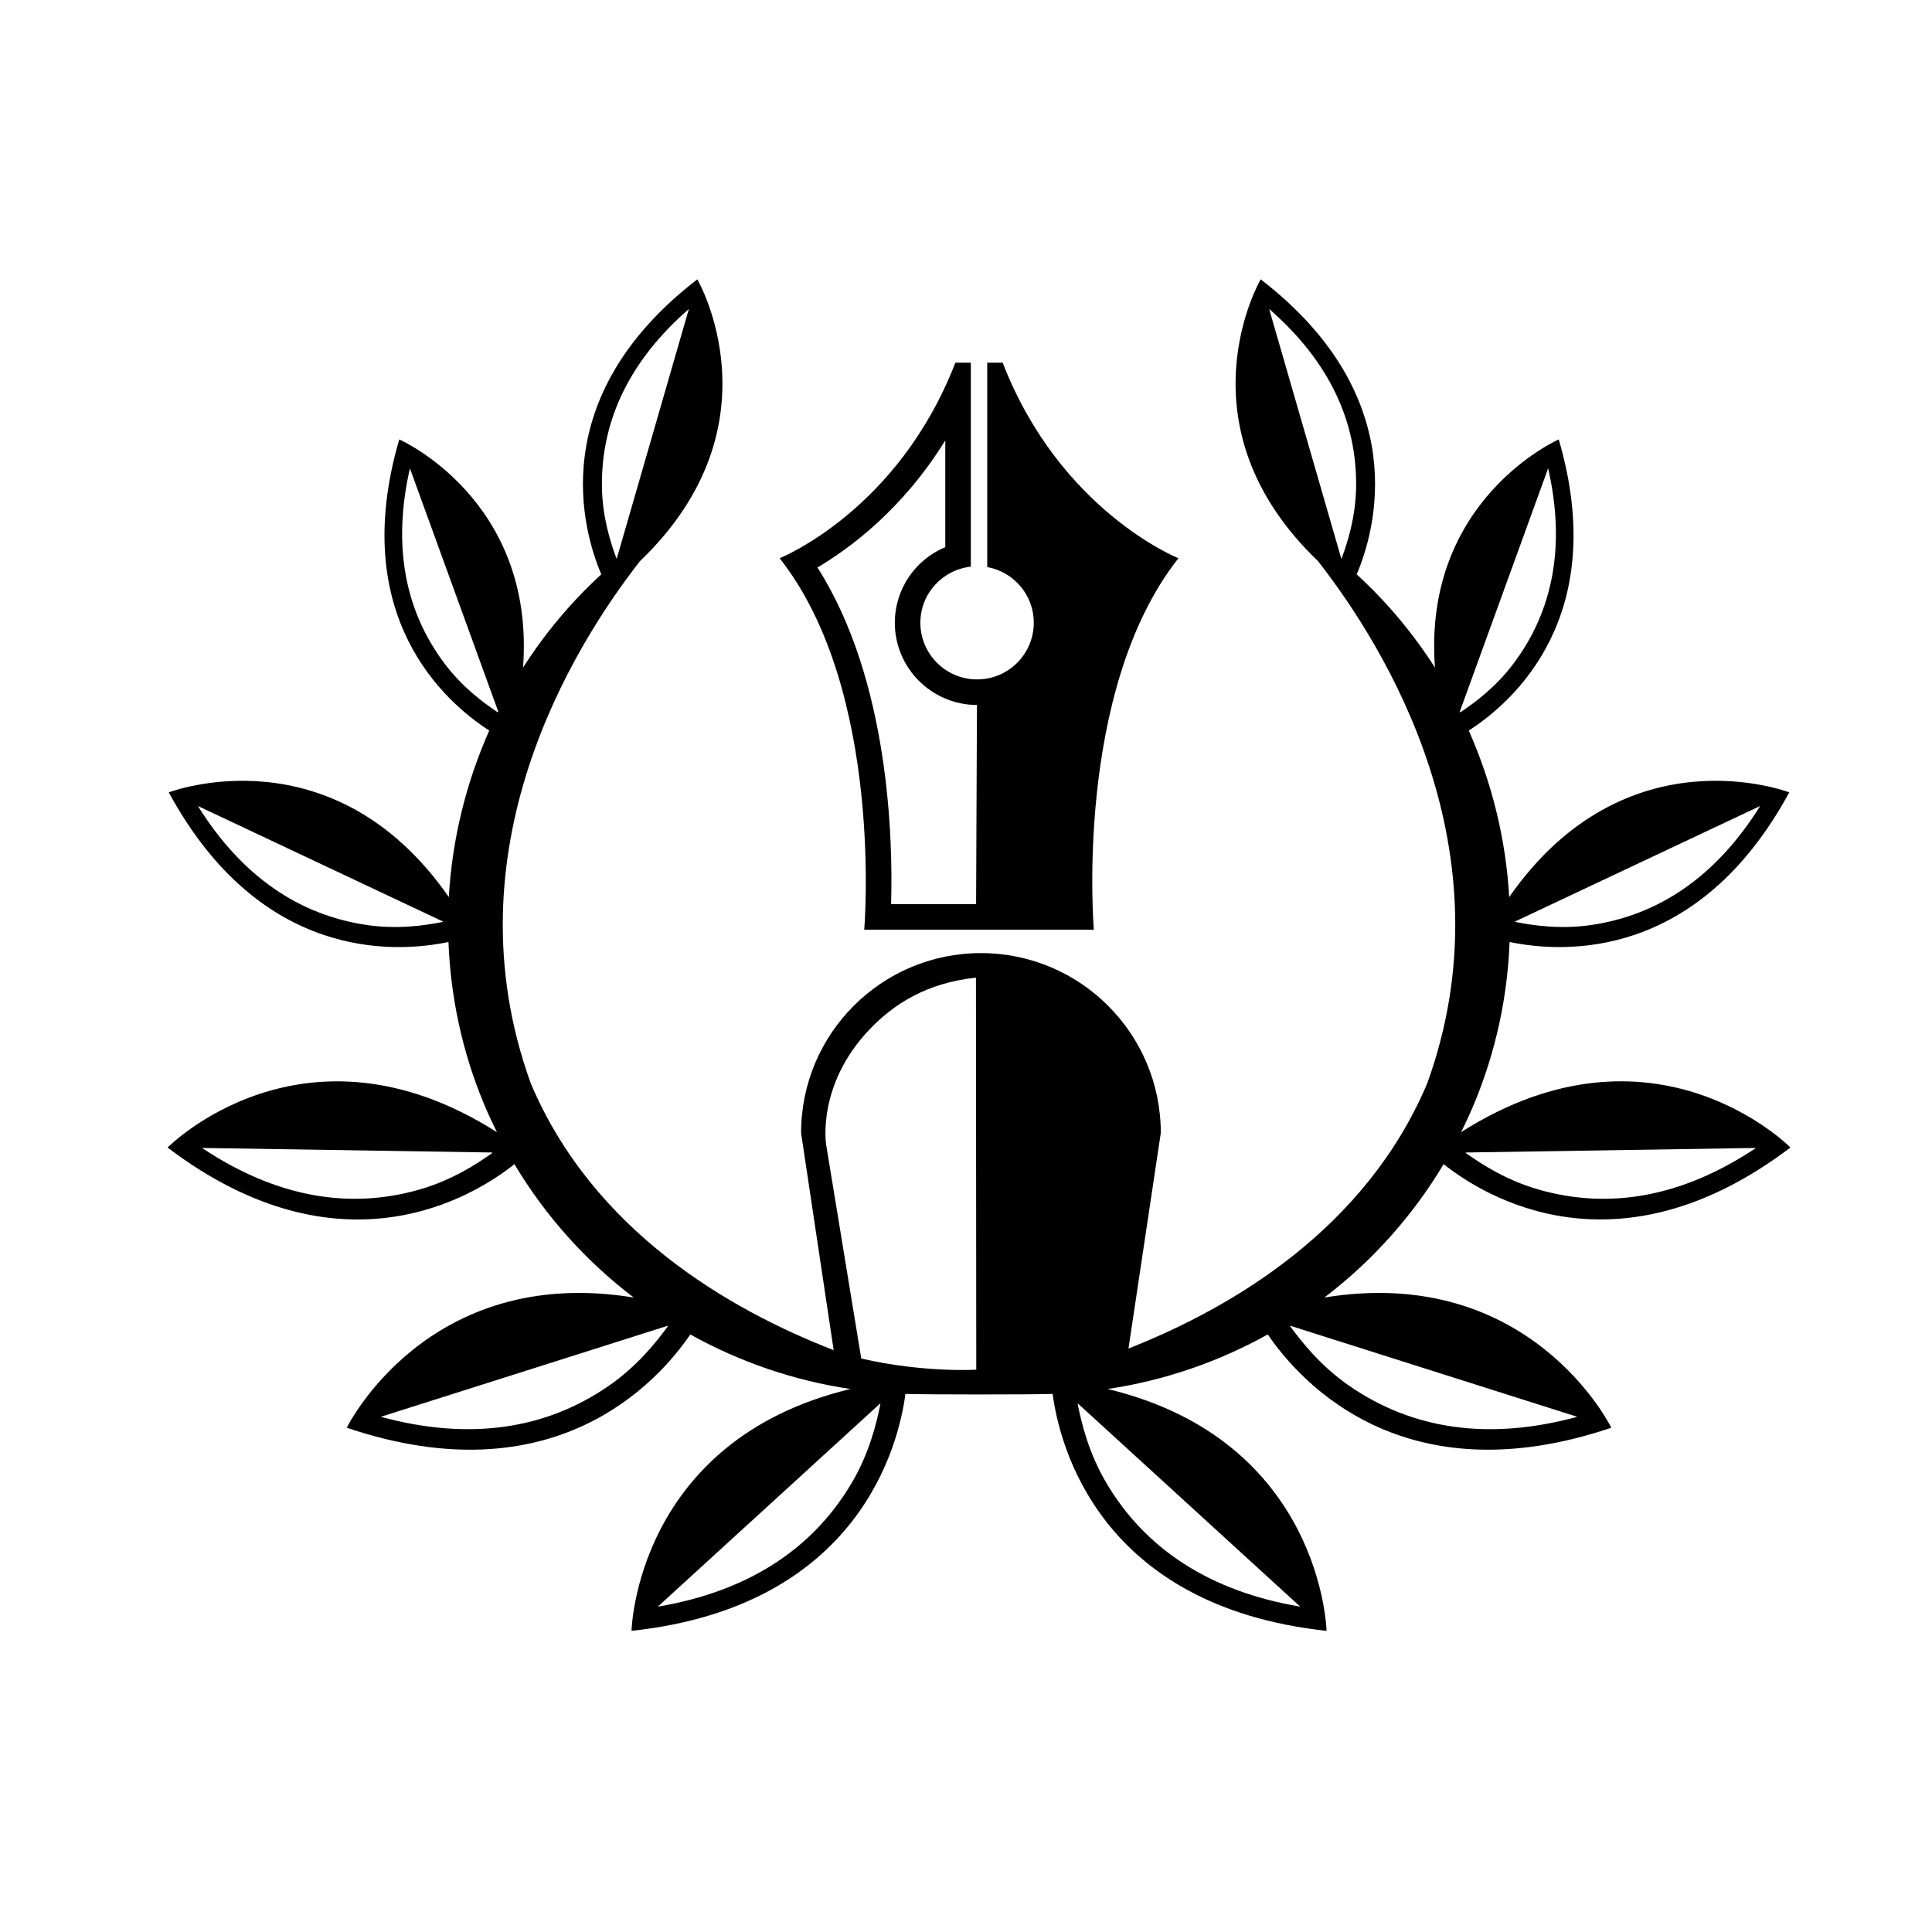
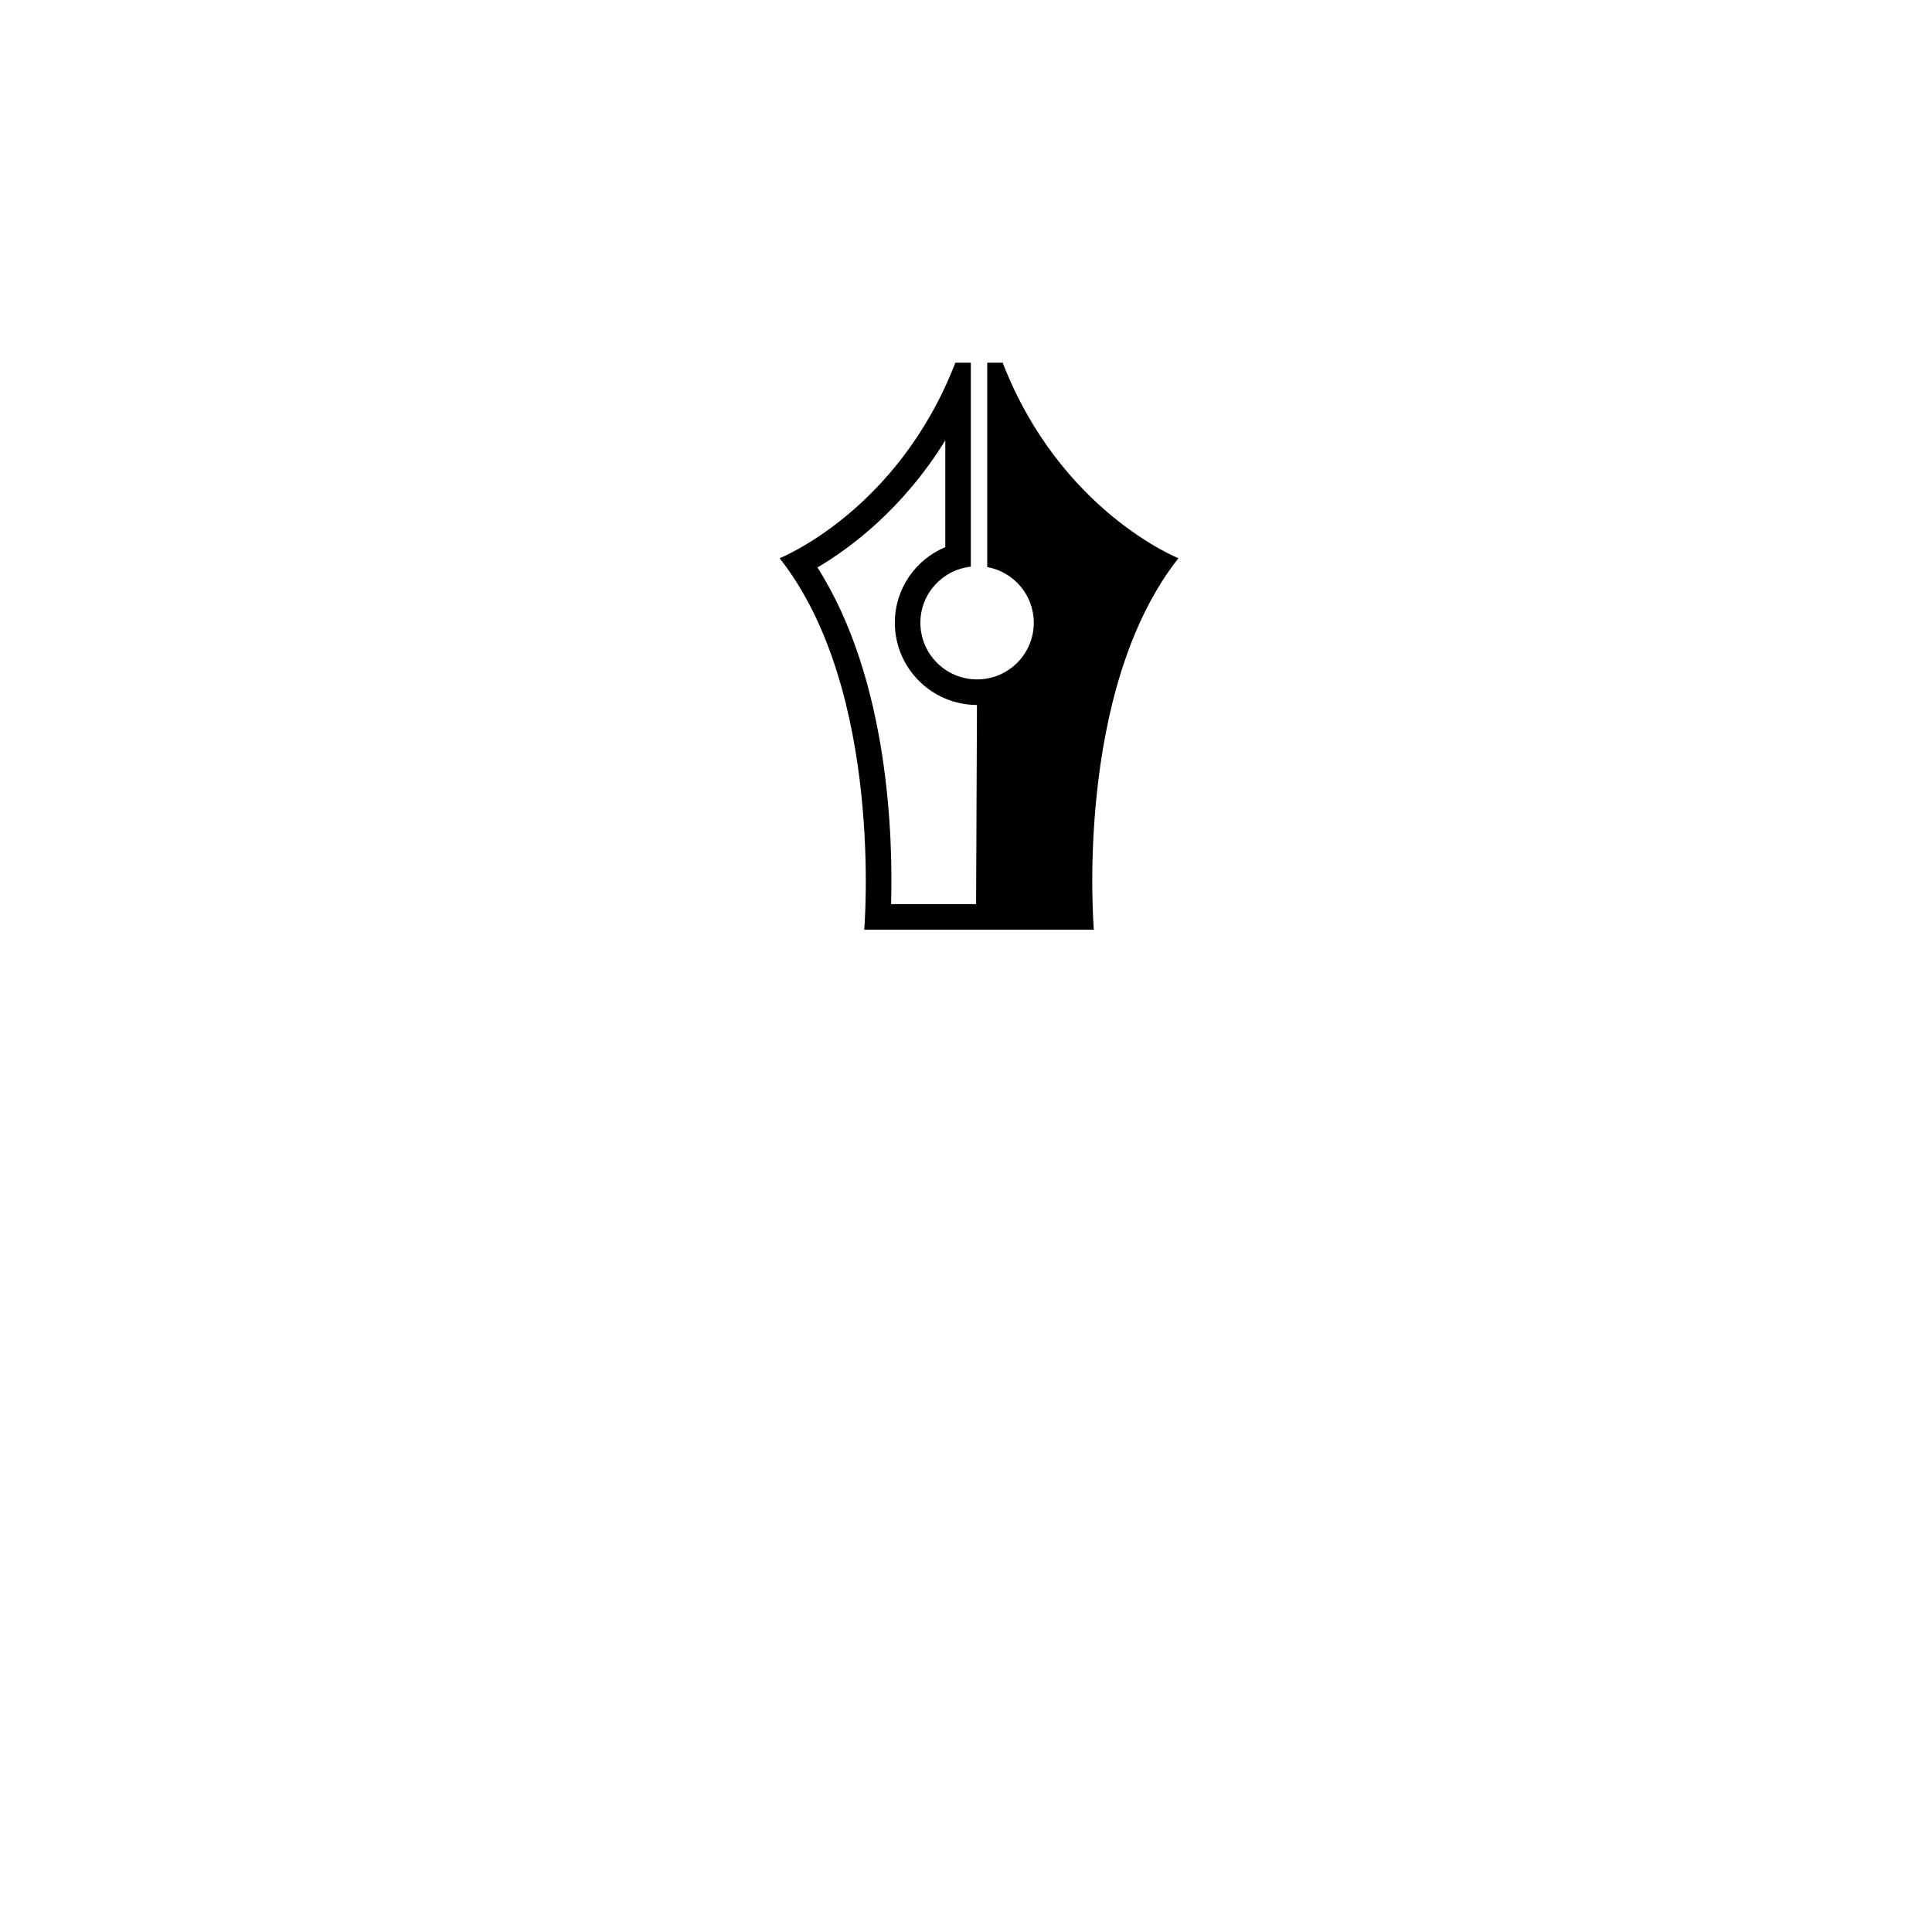
<svg xmlns="http://www.w3.org/2000/svg" fill="#000000" width="800px" height="800px" version="1.1" viewBox="144 144 512 512">
  <g>
    <path d="m373.03 390.37h60.852s-5.383-63.207 22.418-98.438c0 0-31.332-12.438-46.578-51.809h-4.094v54.152c7.012 1.273 12.336 7.379 12.336 14.754 0 8.297-6.731 15.023-15.027 15.023s-15.023-6.727-15.023-15.023c0-7.731 5.856-14.023 13.367-14.859v-54.047h-4.098c-15.242 39.375-46.574 51.809-46.574 51.809 27.797 35.23 22.422 98.438 22.422 98.438zm-12.402-95.984c8.496-5.008 22.57-15.355 33.883-33.68v28.293c-7.926 3.305-13.371 11.086-13.371 20.035 0 12.004 9.758 21.773 21.766 21.793l-0.23 52.781h-22.527c0.504-16.945-0.41-59.254-19.52-89.223z" />
-     <path d="m526.57 452.51c10.699 8.504 45.941 30.422 91.883-4.387v-0.051s-36.07-36.555-87.25-4.043c1.238-2.504 2.426-5.039 3.504-7.644 5.766-13.883 8.801-28.352 9.348-42.746 14.352 2.981 49.887 4.949 74.098-39.617l-0.012-0.043s-43.25-16.668-74.184 27.75c-0.879-15.258-4.547-30.223-10.715-44.117 11.676-7.527 37.57-30.172 23.852-77.125l-0.047-0.02s-36.094 15.879-32.77 60.453c-5.758-9.02-12.703-17.344-20.738-24.711 4.848-11.367 15.27-46.789-25.422-78.164l-0.039 0.008s-22.453 38.57 15.219 74.66c17.809 22.797 51.293 76.762 28.898 138.48-16.266 38.348-51.348 59.227-79.137 70.18l8.566-57.133c0-26.32-21.34-47.66-47.668-47.66-26.316 0-47.66 21.34-47.66 47.66l8.633 57.559c-27.953-10.836-63.754-31.754-80.234-70.609-22.387-61.719 11.09-115.68 28.898-138.48 37.672-36.09 15.219-74.66 15.219-74.66l-0.035-0.008c-40.695 31.375-30.27 66.797-25.426 78.164-8.031 7.367-14.98 15.691-20.738 24.711 3.324-44.574-32.773-60.453-32.773-60.453l-0.039 0.02c-13.723 46.953 12.18 69.598 23.852 77.125-6.164 13.895-9.836 28.859-10.711 44.117-30.93-44.414-74.176-27.746-74.176-27.746l-0.02 0.043c24.211 44.566 59.742 42.598 74.102 39.617 0.551 14.395 3.578 28.863 9.344 42.754 1.078 2.602 2.266 5.141 3.504 7.644-51.176-32.512-87.254 4.043-87.254 4.043v0.051c45.949 34.809 81.191 12.891 91.887 4.387 8.293 13.871 19.074 25.805 31.609 35.336-54.773-8.965-76.023 34.473-76.023 34.473l0.016 0.047c54.836 18.508 82.309-11.992 91.008-24.734 13.066 7.277 27.43 12.223 42.426 14.457-56.852 13.695-58 64.051-58 64.051l0.031 0.035c60.457-6.527 70.797-49.508 72.551-62.781 6.266 0.184 32.676 0.188 39.012 0 1.762 13.273 12.094 56.254 72.551 62.781l0.035-0.035s-1.148-50.355-58-64.051c14.996-2.234 29.359-7.18 42.426-14.457 8.703 12.742 36.176 43.242 91.008 24.734l0.02-0.047s-21.258-43.438-76.023-34.473c12.527-9.539 23.309-21.469 31.598-35.344zm5.957-3.086 76.762-1.203v0.047c-19.527 13.008-38.914 16.363-57.684 10.934-8.488-2.457-15.047-6.715-19.223-9.691 0.051-0.027 0.102-0.059 0.145-0.086zm13.047-61.246 64.824-30.551 0.02 0.039c-11.605 18.578-26.801 28.887-44.848 31.488-8.16 1.18-15.383 0.082-20.074-0.848 0.023-0.043 0.059-0.086 0.078-0.129zm-46.043-96.156c-0.031-0.039-0.074-0.07-0.109-0.102l-19.066-65.984 0.039-0.008c15.816 13.805 23.262 29.746 22.984 47.227-0.121 7.898-2.254 14.562-3.848 18.867zm54.719-23.848 0.039 0.02c4.652 20.473 1.285 37.742-9.234 51.707-4.691 6.238-10.258 10.336-14.078 12.883-0.039-0.07-0.078-0.148-0.109-0.219zm-227.74-42.25 0.035 0.008-19.062 65.984c-0.035 0.031-0.078 0.066-0.113 0.102-1.59-4.305-3.723-10.969-3.848-18.867-0.273-17.48 7.168-33.418 22.988-47.227zm-85.164 163.23c-18.055-2.602-33.25-12.91-44.855-31.488l0.016-0.039 64.82 30.551c0.02 0.043 0.055 0.086 0.086 0.129-4.695 0.934-11.914 2.027-20.066 0.848zm13.953 70.047c-18.77 5.43-38.152 2.07-57.68-10.934l-0.004-0.047 76.766 1.203c0.043 0.027 0.09 0.059 0.141 0.086-4.176 2.981-10.738 7.238-19.223 9.691zm20.629-126.42c-3.82-2.547-9.387-6.648-14.078-12.883-10.523-13.965-13.887-31.23-9.234-51.707l0.035-0.02 23.387 64.387c-0.035 0.078-0.074 0.152-0.109 0.223zm29.387 178.49c-16.68 11.512-36.836 14.586-60.324 8.219l-0.016-0.043 75.879-24.074c0.059 0.016 0.113 0.027 0.176 0.039-3.129 4.305-8.176 10.648-15.715 15.859zm64.402 25.719c-10.309 17.445-27.316 28.695-51.301 32.777l-0.035-0.031 58.77-53.699c0.055-0.008 0.121-0.023 0.176-0.031-1.031 5.219-2.949 13.09-7.609 20.984zm2.527-32.961-9.309-56.684s-2.586-15.828 11.562-30.602c6.25-6.531 14.973-12.285 28.141-13.652l0.082 103.89s-13.98 0.852-30.477-2.957zm116.28 65.703-0.035 0.031c-23.984-4.082-40.996-15.332-51.301-32.777-4.656-7.894-6.578-15.766-7.606-20.984 0.055 0.008 0.117 0.023 0.172 0.031zm73.406-50.285-0.02 0.043c-23.484 6.367-43.645 3.293-60.32-8.219-7.539-5.211-12.586-11.551-15.715-15.859 0.062-0.008 0.117-0.02 0.176-0.039z" />
  </g>
</svg>